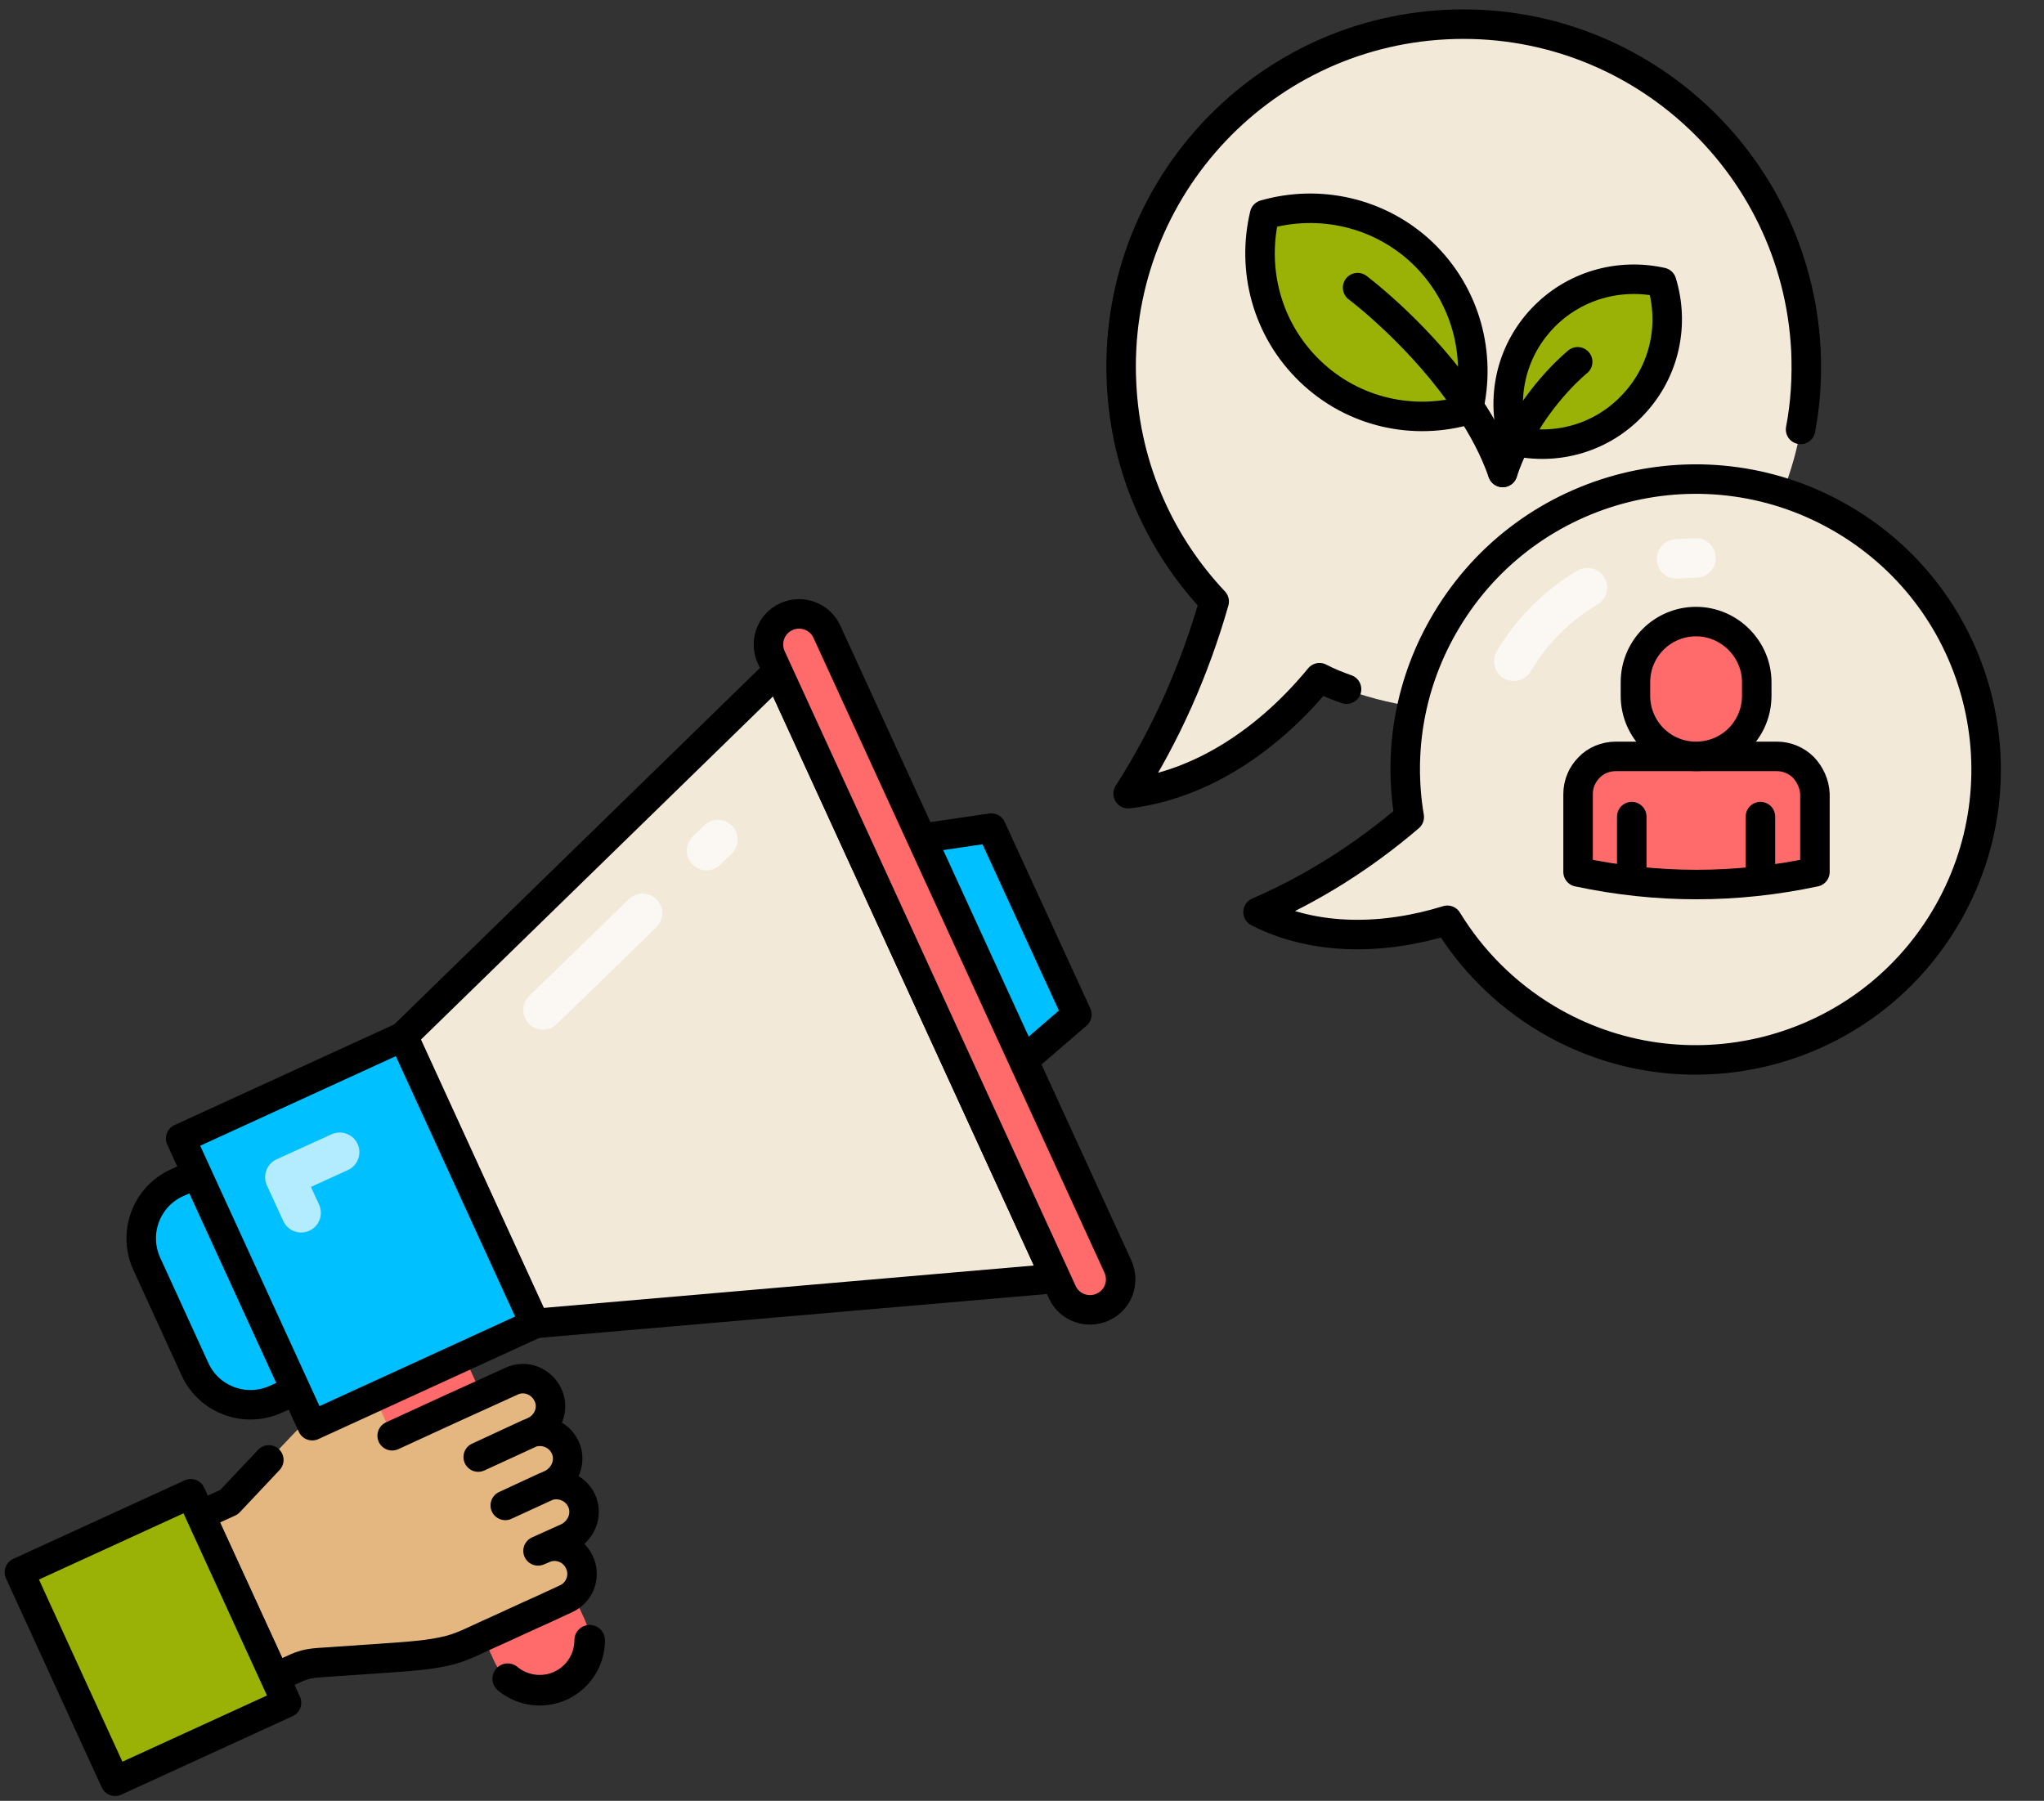
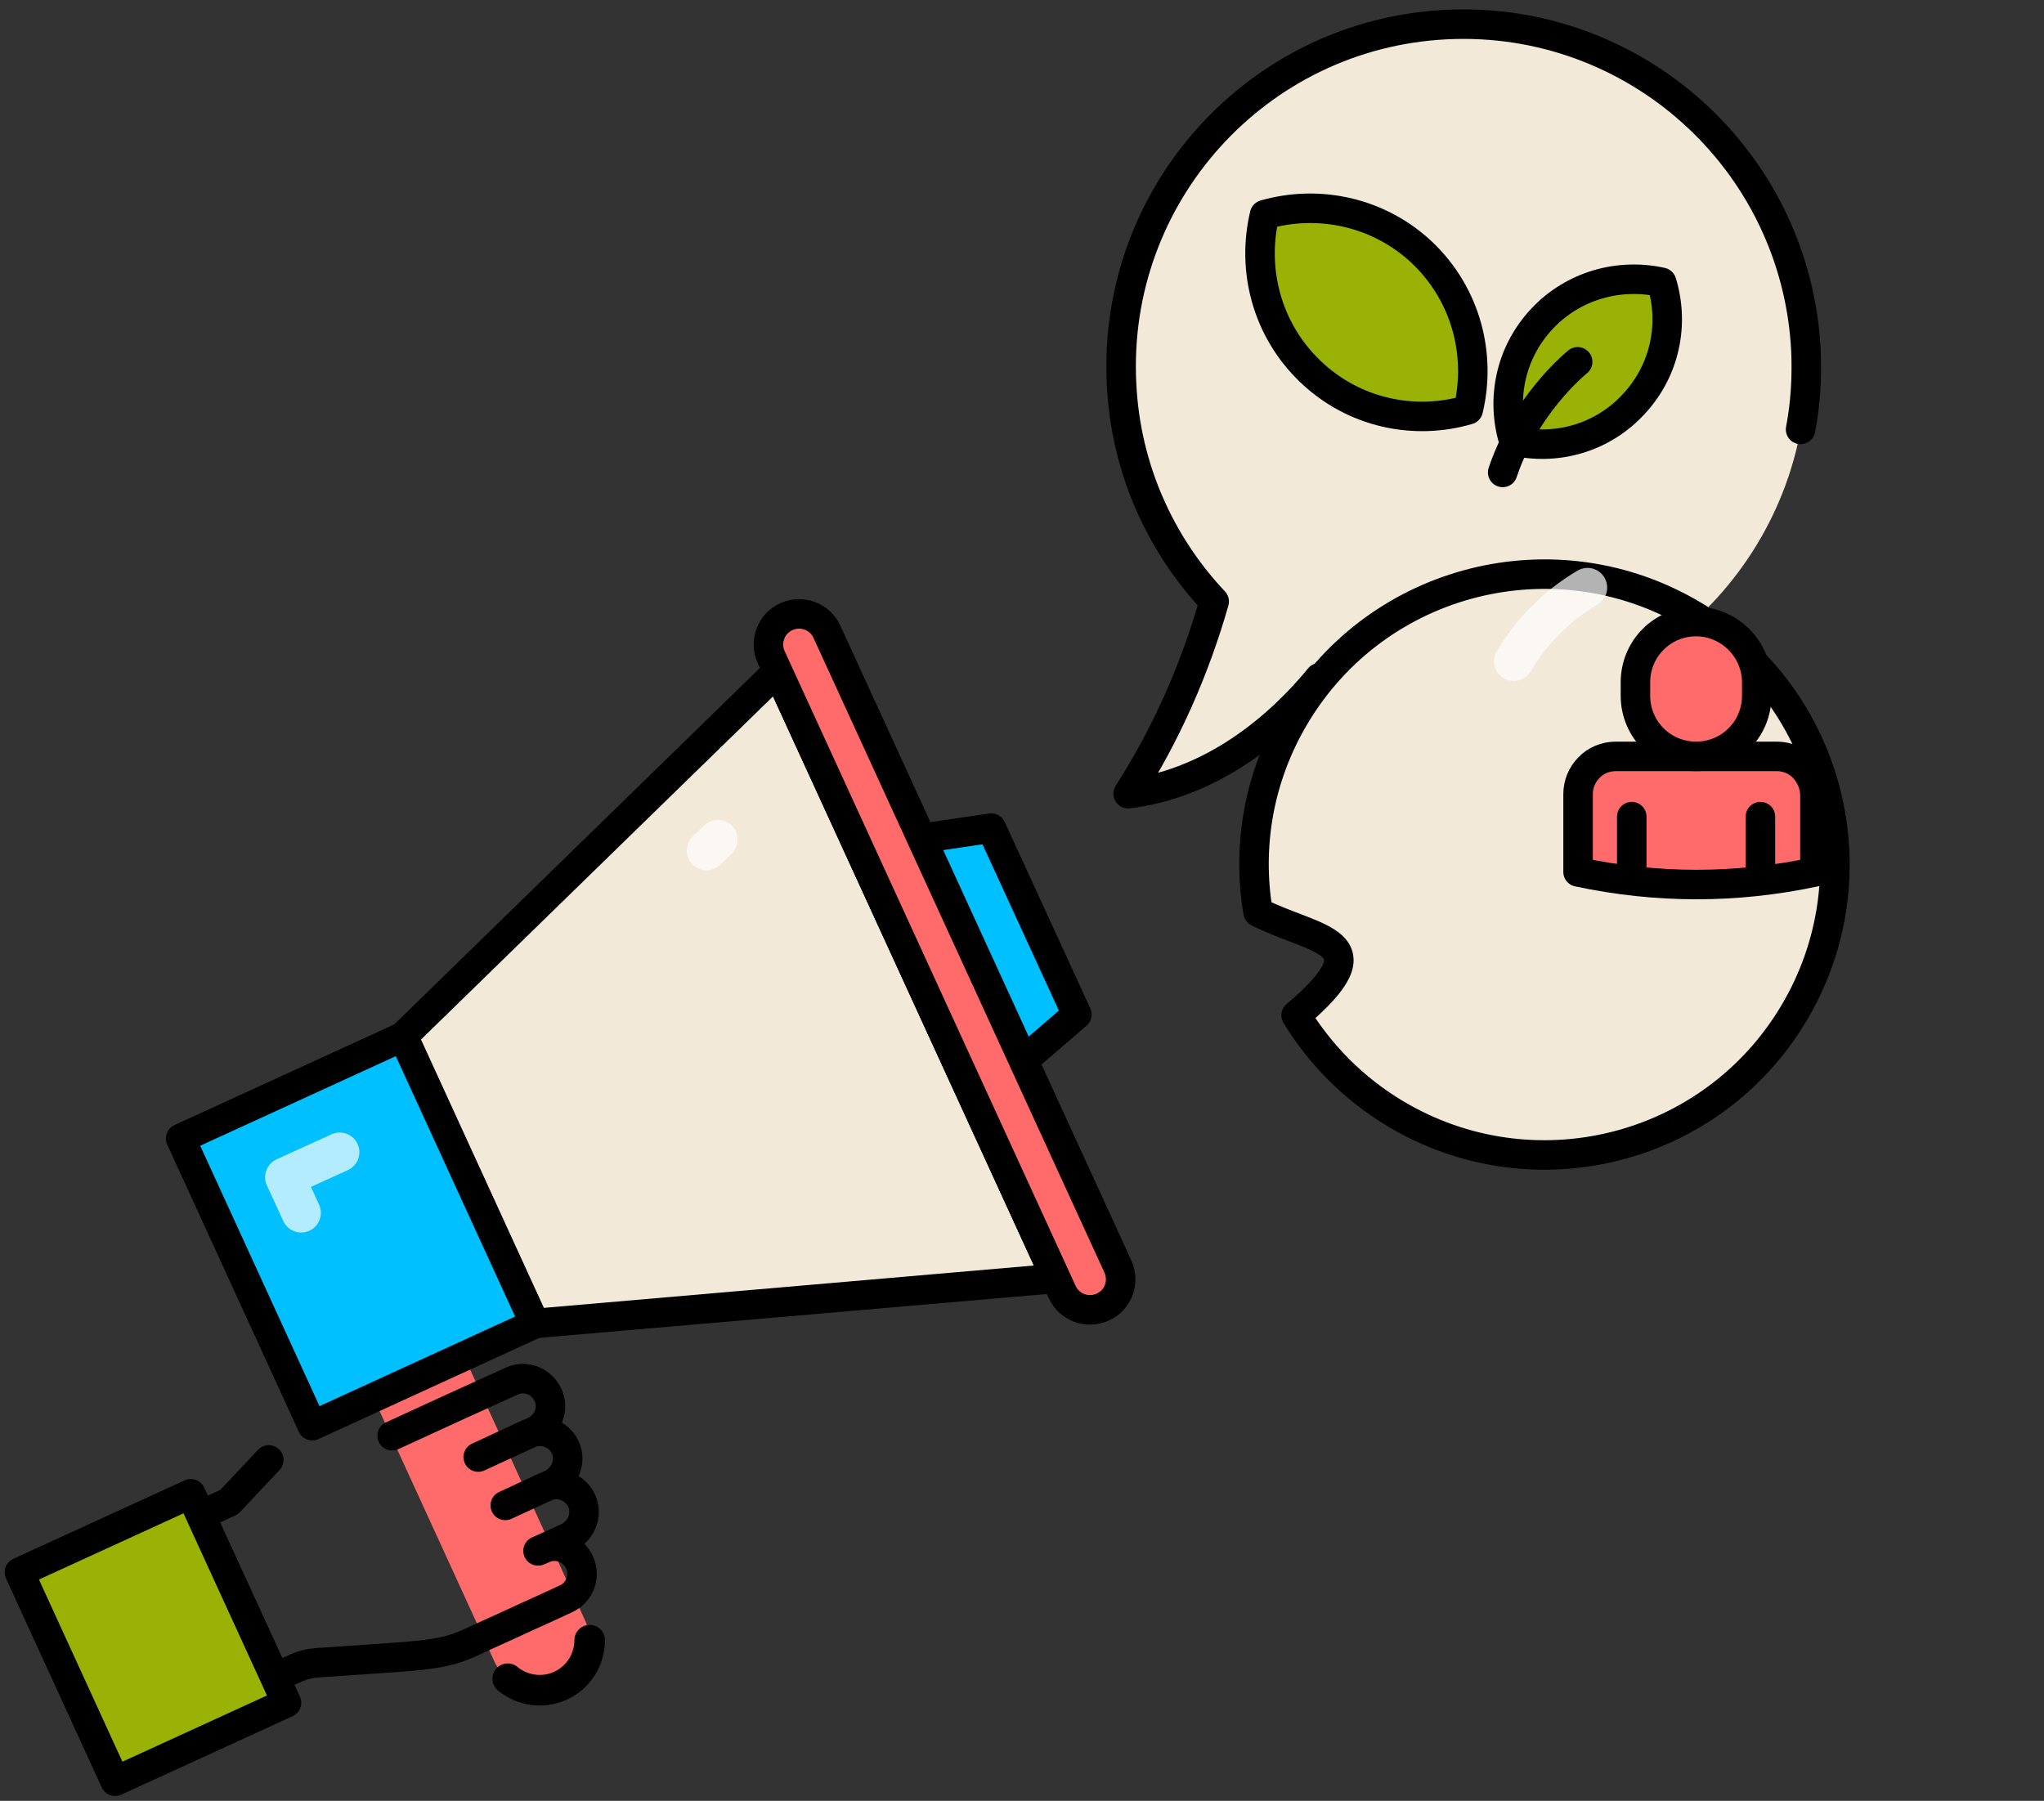
<svg xmlns="http://www.w3.org/2000/svg" height="439.5" preserveAspectRatio="xMidYMid meet" version="1.0" viewBox="-1.1 -2.3 498.8 439.5" width="498.8" zoomAndPan="magnify">
  <rect x="-1.1" y="-2.3" width="498.8" height="439.5" fill="#333333" stroke="none" />
  <g>
    <g id="change1_1">
-       <path d="M71.1,337l-4.9,2.2c-7.5,3.4-16.3,0.1-19.7-7.3l-11.8-25.8c-3.4-7.5-0.1-16.3,7.3-19.7l4.9-2.2L71.1,337z" fill="#00C0FF" stroke="#000" stroke-linecap="round" stroke-linejoin="round" stroke-miterlimit="10" stroke-width="7.2" />
-     </g>
+       </g>
    <g id="change1_2">
      <path d="M240.8 199.8L206.9 204.8 235.7 267.7 261.7 245.3z" fill="#00C0FF" stroke="#000" stroke-linecap="round" stroke-linejoin="round" stroke-miterlimit="10" stroke-width="7.2" />
    </g>
    <g id="change2_1">
      <path d="M256.6 309.7L129.4 320.7 97.3 250.6 188.7 161.5z" fill="#F2E9D8" stroke="#000" stroke-linecap="round" stroke-linejoin="round" stroke-miterlimit="10" stroke-width="7.2" />
    </g>
-     <path d="M131.4 244.2L155.7 220.6" fill="none" opacity=".7" stroke="#FFF" stroke-linecap="round" stroke-linejoin="round" stroke-miterlimit="10" stroke-width="9.6" />
    <path d="M171.3 205.3L174.1 202.6" fill="none" opacity=".7" stroke="#FFF" stroke-linecap="round" stroke-linejoin="round" stroke-miterlimit="10" stroke-width="9.6" />
    <g id="change3_3">
      <path d="M268,316.7L268,316.7c-3.7,1.7-8.2,0.1-9.9-3.7l-71-154.9c-1.7-3.7-0.1-8.2,3.7-9.9h0c3.7-1.7,8.2-0.1,9.9,3.7l71,154.9 C273.4,310.6,271.8,315,268,316.7z" fill="#FF6B6B" stroke="#000" stroke-linecap="round" stroke-linejoin="round" stroke-miterlimit="10" stroke-width="7.2" />
    </g>
    <g id="change3_4">
      <path d="M119.5,403.1l-29.6-64.6l22.1-10.1l29.6,64.6c2.8,6.1,0.1,13.3-6,16.1h0 C129.6,411.9,122.3,409.2,119.5,403.1z" fill="#FF6B6B" />
    </g>
    <path d="M142.8,398c0,4.6-2.6,9-7.1,11.1h0c-4.4,2-9.4,1.2-12.9-1.7" fill="none" stroke="#000" stroke-linecap="round" stroke-linejoin="round" stroke-miterlimit="10" stroke-width="7.465" />
    <g id="change4_1">
-       <path d="M88,333.6c-4.4,1.7-9.7,6-12.9,9.3c-6.8,7-13.5,14.2-20.3,21.3c0,0-7,3.2-7,3.2c0,0,16.8,36.6,18.2,39.6 c6-2.8-2.3,1,3.8-1.7c1.1-0.5,2.1-1,3.2-1.3c1.6-0.5,3.2-0.6,4.9-0.7c5.8-0.4,11.6-0.8,17.4-1.2c4.1-0.3,8.2-0.6,12.2-1.5 c3.9-0.8,7.1-2.6,10.7-4.2c4.5-2,8.9-4.1,13.4-6.1l5.4-2.5c3.4-1.5,4.9-5.6,3.3-8.9c-1.5-3.4-5.6-4.9-8.9-3.3l-1.2,0.5l0,0 l7.1-3.2c3.2-1.5,4.9-5.1,3.8-8.4c-1.3-3.8-5.6-5.6-9.2-4l-9.7,4.5l11.1-5.1c3.2-1.5,4.9-5.1,3.8-8.4c-1.3-3.8-5.6-5.6-9.2-4 l-12.3,5.7l13.7-6.3c3.4-1.6,4.9-5.6,3.3-8.9c-1.6-3.4-5.6-4.9-8.9-3.3l-14.3,6.5l-14.8,6.8L88,333.6z" fill="#E5B780" />
-     </g>
+       </g>
    <g>
      <path d="M64.5,354c-3.2,3.4-6.5,6.9-9.7,10.3c0,0-7,3.2-7,3.2c0,0,16.8,36.6,18.2,39.6c6-2.8-2.3,1,3.8-1.7c1.1-0.5,2.1-1,3.2-1.3 c1.6-0.5,3.2-0.6,4.9-0.7c5.8-0.4,11.6-0.8,17.4-1.2c4.1-0.3,8.2-0.6,12.2-1.5c3.9-0.8,7.1-2.6,10.7-4.2c4.5-2,8.9-4.1,13.4-6.1 l5.4-2.5c3.4-1.5,4.9-5.6,3.3-8.9c-1.5-3.4-5.6-4.9-8.9-3.3l-1.2,0.5l0,0l7.1-3.2c3.2-1.5,4.9-5.1,3.8-8.4c-1.3-3.8-5.6-5.6-9.2-4 l-9.7,4.5l11.1-5.1c3.2-1.5,4.9-5.1,3.8-8.4c-1.3-3.8-5.6-5.6-9.2-4l-12.3,5.7l13.7-6.3c3.4-1.6,4.9-5.6,3.3-8.9 c-1.6-3.4-5.6-4.9-8.9-3.3l-14.3,6.5l-14.8,6.8" fill="none" stroke="#000" stroke-linecap="round" stroke-linejoin="round" stroke-miterlimit="10" stroke-width="7.2" />
    </g>
    <g id="change5_1">
      <path d="M13.2 369.3H59.2V425.4H13.2z" fill="#9AB206" stroke="#000" stroke-linecap="round" stroke-linejoin="round" stroke-miterlimit="10" stroke-width="7.2" transform="rotate(-24.612 36.195 397.288)" />
    </g>
    <g id="change1_3">
      <path d="M56.3 259.6H116V336.7H56.3z" fill="#00C0FF" stroke="#000" stroke-linecap="round" stroke-linejoin="round" stroke-miterlimit="10" stroke-width="7.2" transform="rotate(-24.612 86.197 298.093)" />
    </g>
    <path d="M72.4 293.7L68.4 285 81.8 278.9" fill="none" opacity=".7" stroke="#FFF" stroke-linecap="round" stroke-linejoin="round" stroke-miterlimit="10" stroke-width="9.6" />
    <g id="change2_2">
      <path d="M274.1,191.4c9.3-14.5,16.3-30.4,21-46.9c-13.1-13.9-21.6-32.4-22.6-53C270.2,45.3,305.7,6,351.8,3.7 s85.4,33.2,87.8,79.4c2.3,46.2-33.2,85.4-79.4,87.8c-14.1,0.7-27.5-2.1-39.4-7.7C309,177.6,292.6,189.2,274.1,191.4z" fill="#F2E9D8" />
    </g>
    <path d="M327.5,165.9c-2.3-0.8-4.5-1.7-6.6-2.8c-11.8,14.4-28.2,26.1-46.7,28.3c9.3-14.5,16.3-30.4,21-46.9c-13.1-13.9-21.6-32.4-22.6-53 C270.2,45.3,305.7,6,351.8,3.7s85.4,33.2,87.8,79.4c0.3,6.6-0.1,13.2-1.3,19.4" fill="none" stroke="#000" stroke-linecap="round" stroke-linejoin="round" stroke-miterlimit="10" stroke-width="7.2" />
    <g id="change2_3">
-       <path d="M305.9,220.3c13.4-5.8,25.8-13.7,36.9-23.2c-2.7-16,0.1-33,9.1-48c20.1-33.6,63.6-44.5,97.2-24.4s44.5,63.6,24.4,97.2 c-20.1,33.6-63.6,44.5-97.2,24.4c-10.2-6.1-18.4-14.5-24.2-24C337,227,320,227.5,305.9,220.3z" fill="#F2E9D8" stroke="#000" stroke-linecap="round" stroke-linejoin="round" stroke-miterlimit="10" stroke-width="7.2" />
+       <path d="M305.9,220.3c-2.7-16,0.1-33,9.1-48c20.1-33.6,63.6-44.5,97.2-24.4s44.5,63.6,24.4,97.2 c-20.1,33.6-63.6,44.5-97.2,24.4c-10.2-6.1-18.4-14.5-24.2-24C337,227,320,227.5,305.9,220.3z" fill="#F2E9D8" stroke="#000" stroke-linecap="round" stroke-linejoin="round" stroke-miterlimit="10" stroke-width="7.2" />
    </g>
    <path d="M368.3,159.1c4.5-7.6,10.7-13.7,18-18" fill="none" opacity=".7" stroke="#FFF" stroke-linecap="round" stroke-linejoin="round" stroke-miterlimit="10" stroke-width="9.6" />
-     <path d="M408,134.1c1.6-0.1,3.2-0.2,4.8-0.2" fill="none" opacity=".7" stroke="#FFF" stroke-linecap="round" stroke-linejoin="round" stroke-miterlimit="10" stroke-width="9.6" />
    <g stroke="#000" stroke-linecap="round" stroke-linejoin="round" stroke-miterlimit="10" stroke-width="7.2">
      <g id="change5_2">
        <path d="M404.4,66.6c3.1,10.1,0.9,21.5-6.9,29.8c-7.7,8.3-18.9,11.3-29.2,8.9c-3.1-10.1-0.9-21.5,6.9-29.8 C382.9,67.3,394.1,64.3,404.4,66.6z" fill="#9AB206" />
      </g>
      <g id="change5_3">
        <path d="M307.5,50.1c-3.2,13.4,0.5,28,11.1,38.2c10.6,10.2,25.4,13.3,38.6,9.4c3.2-13.4-0.5-28-11.1-38.2 C335.5,49.4,320.7,46.3,307.5,50.1z" fill="#9AB206" />
      </g>
-       <path d="M365.6,113c-2-5.7-4.9-11.1-8.2-16c-11.3-17.2-27.2-29.1-27.2-29.1" fill="none" />
      <path d="M365.6,113c0.9-2.7,2-5.3,3.2-7.6C375,93.1,383.9,86,383.9,86" fill="none" />
    </g>
    <g>
      <g id="change3_5">
        <path clip-rule="evenodd" d="M439,185c-1.7-1.7-4-2.7-6.5-2.7h-39.3c-2.5,0-4.9,1-6.5,2.7c-1.7,1.7-2.7,4-2.7,6.5v19c19.3,4.1,38.5,4.1,57.8,0v-19 C441.7,189,440.6,186.7,439,185z" fill="#FF6B6B" fill-rule="evenodd" stroke="#000" stroke-linecap="round" stroke-linejoin="round" stroke-miterlimit="10" stroke-width="7.2" />
      </g>
      <g id="change3_1">
        <path d="M412.8,149.4L412.8,149.4c-8.2,0-14.8,6.6-14.8,14.8v3.3c0,8.2,6.6,14.8,14.8,14.8h0c8.2,0,14.8-6.6,14.8-14.8v-3.3 C427.6,156.1,420.9,149.4,412.8,149.4z" fill="#FF6B6B" stroke="#000" stroke-linecap="round" stroke-linejoin="round" stroke-miterlimit="10" stroke-width="7.2" />
      </g>
      <g fill="#FF6B6B" id="change3_2" stroke="#000" stroke-linecap="round" stroke-linejoin="round" stroke-miterlimit="10" stroke-width="7.2">
        <path d="M397.1 212.5L397.1 197" />
        <path d="M428.5 212.5L428.5 197" />
      </g>
    </g>
  </g>
</svg>